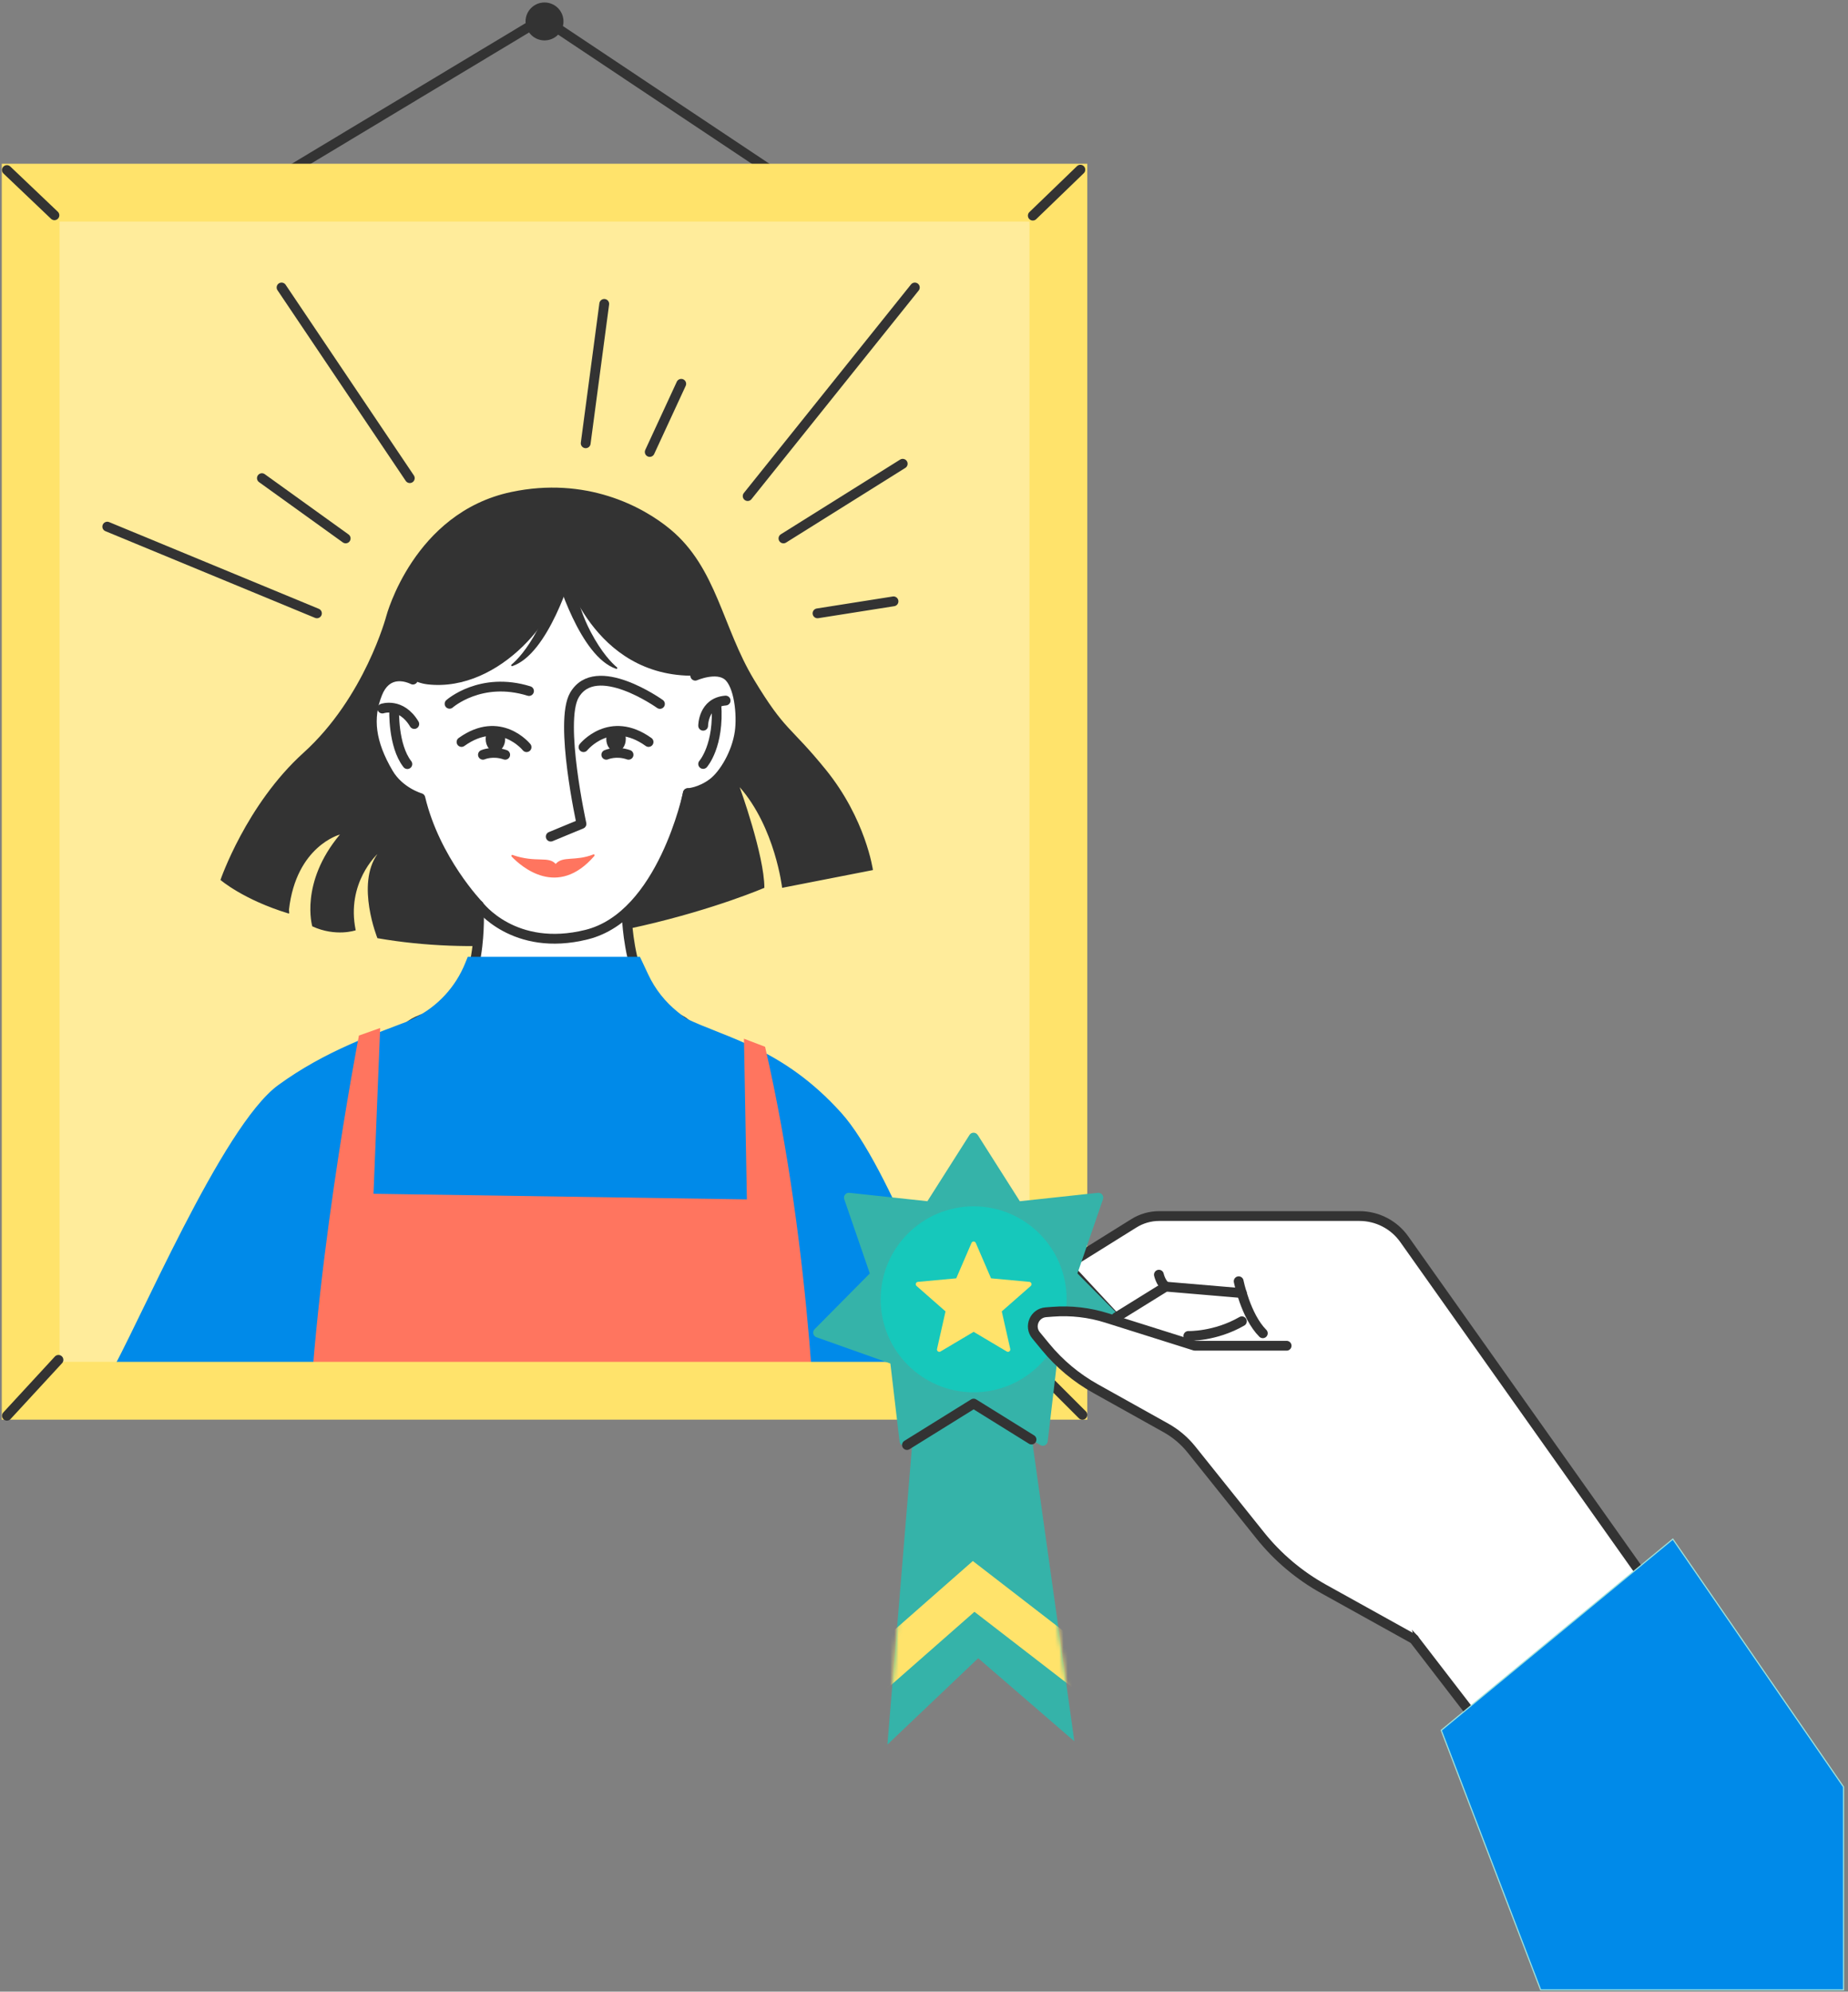
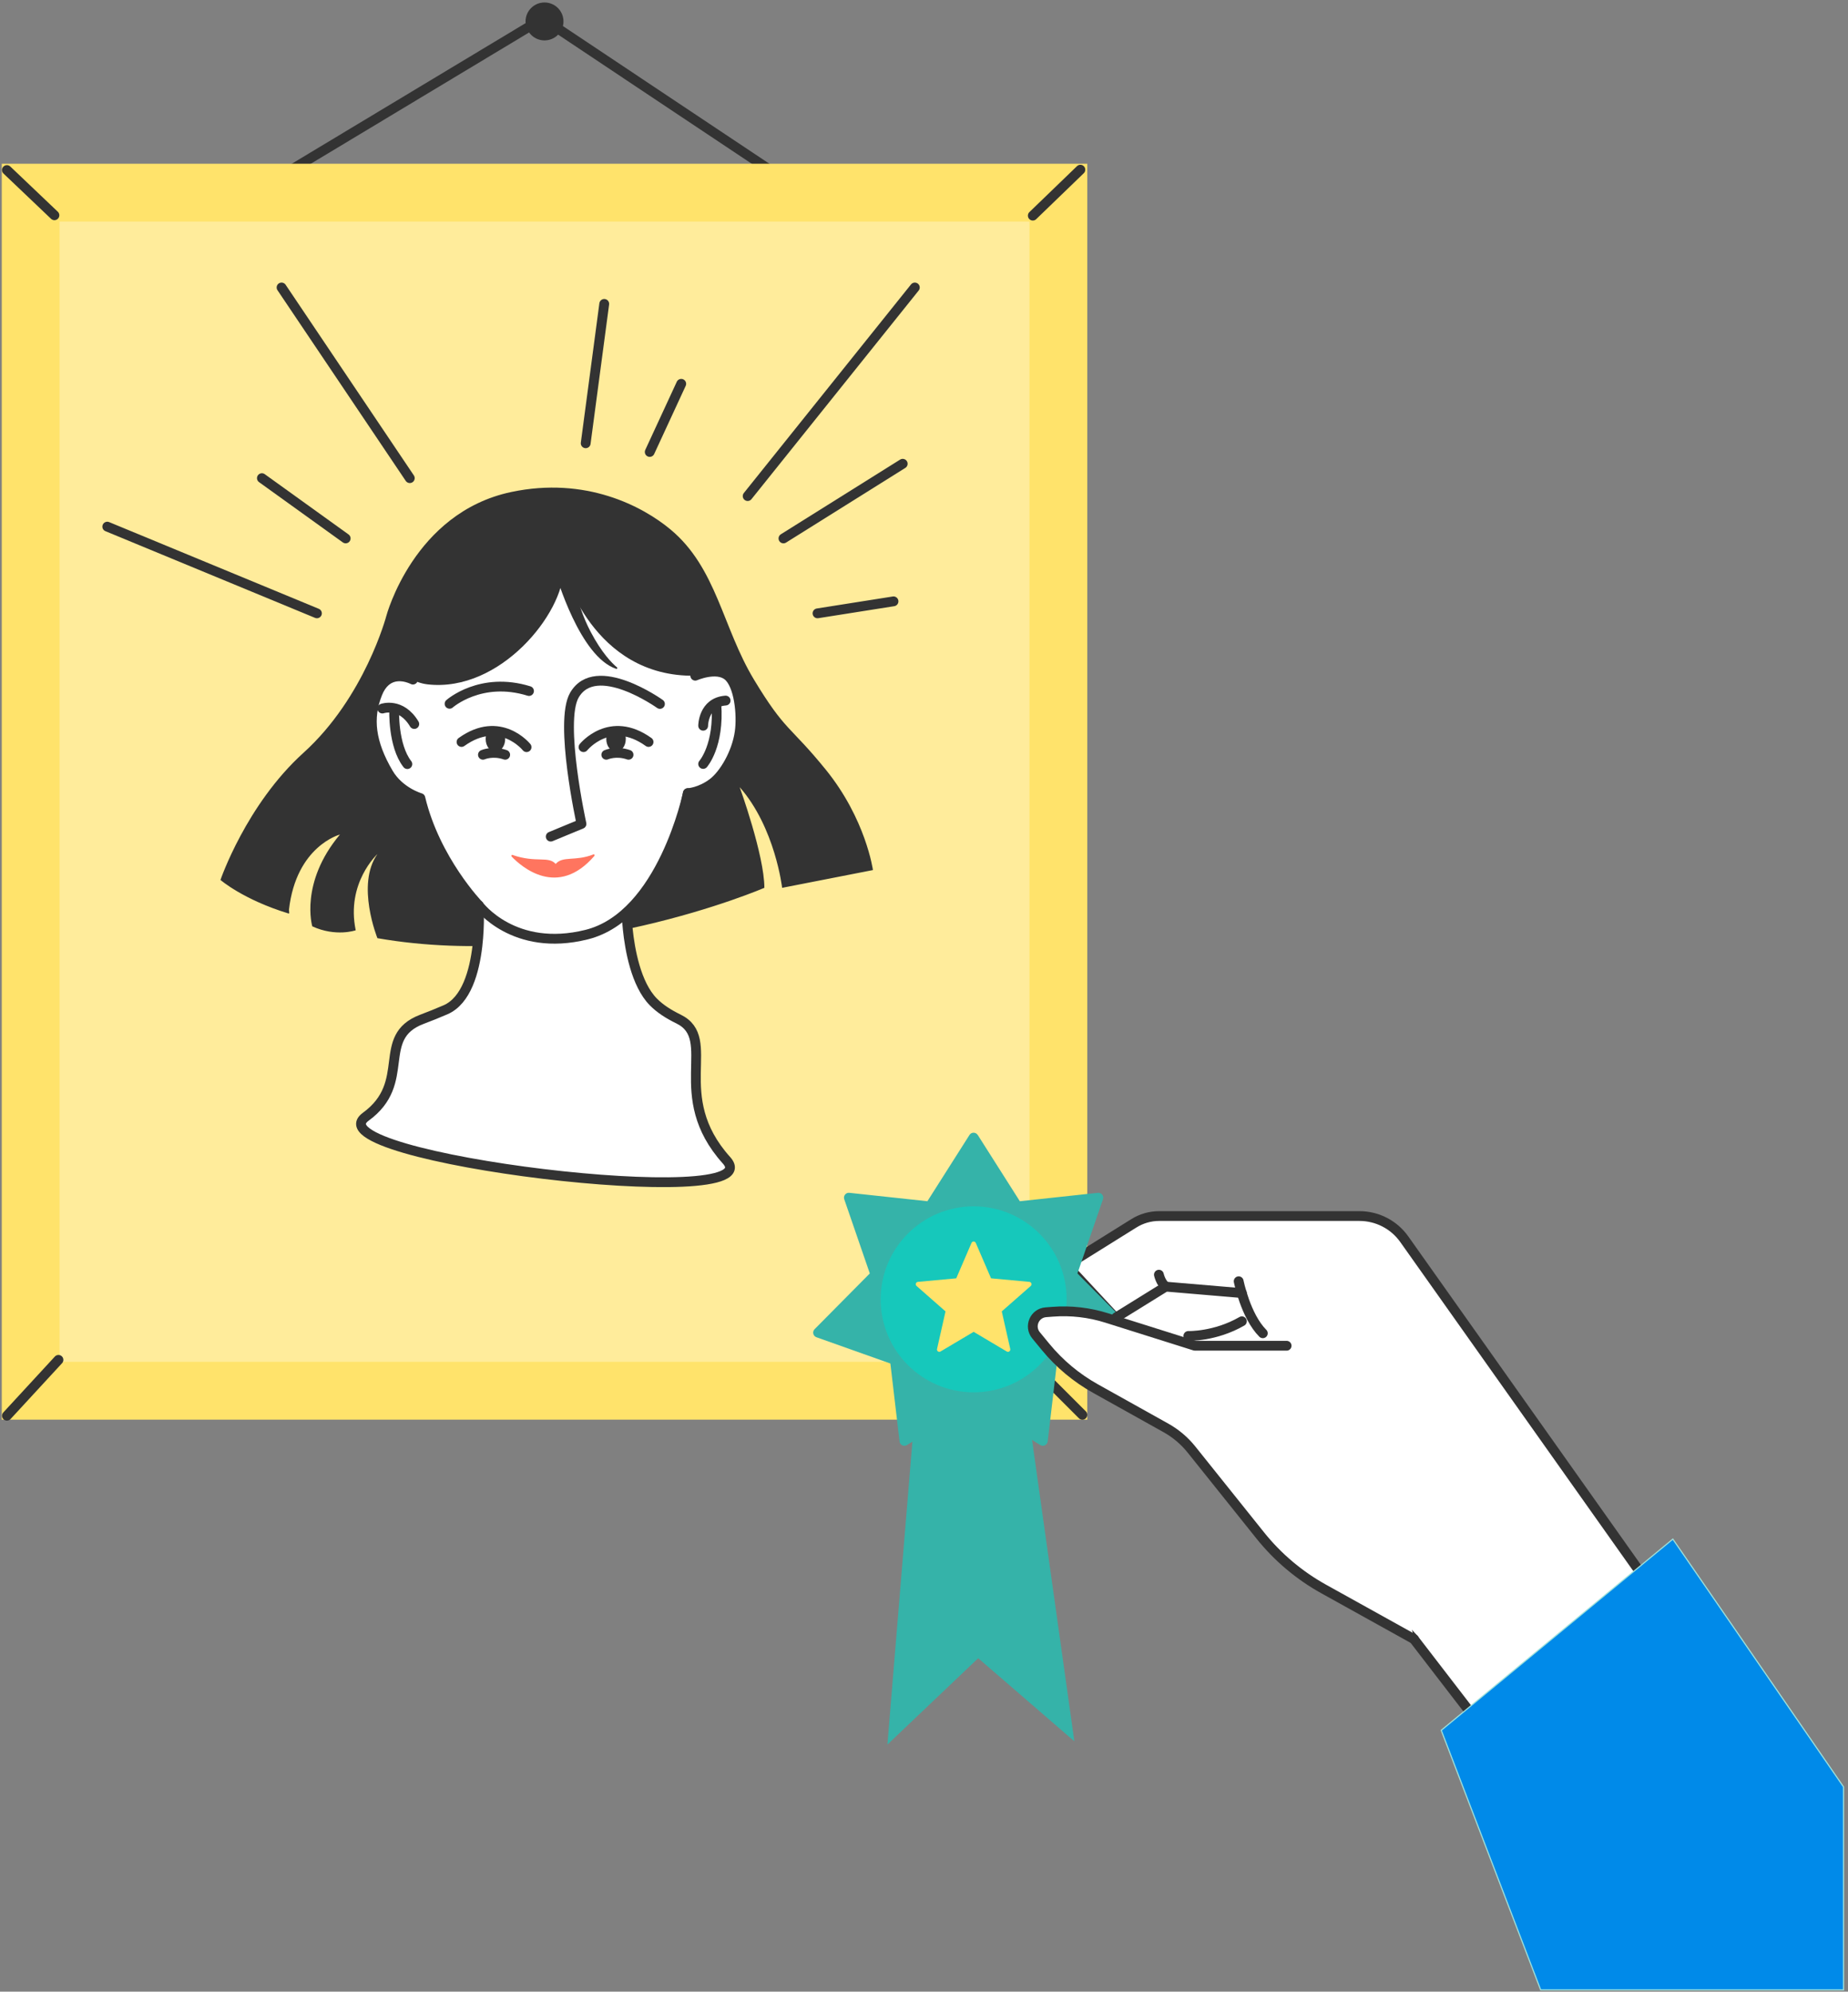
<svg xmlns="http://www.w3.org/2000/svg" width="437" height="471" viewBox="0 0 437 471" fill="none">
  <rect x="0" y="0" width="437" height="471" fill="#808080" stroke="none" />
  <path d="M38.959 58.143L128.351 4.379L208.964 58.143" stroke="#333333" stroke-width="2.318" stroke-linecap="round" stroke-linejoin="round" />
  <path d="M250.274 45.558H7.253V328.901H250.274V45.558Z" fill="#FFEC9B" />
  <path d="M89.251 221.875C89.251 221.875 84.118 209.174 89.251 201.983C89.251 201.983 81.783 208.803 84.118 220.003C84.118 220.003 79.448 221.637 73.845 219.07C73.845 219.07 70.809 208.797 80.38 197.36C80.38 197.36 70.061 200.054 68.335 215.113C68.3 215.414 68.543 216.127 68.242 216.034C57.505 212.766 52.134 208.096 52.134 208.096C52.134 208.096 58.218 190.274 71.759 178.031C86.273 164.913 91.349 145.688 91.349 145.688C91.349 145.688 97.792 121.248 120.875 116.358C138.501 112.621 151.938 119.696 158.572 125.229C169.488 134.326 170.832 148.365 178.301 160.735C185.769 173.106 186.708 171.472 195.237 181.971C204.774 193.709 206.425 205.761 206.425 205.761L184.952 209.962C184.952 209.962 183.318 195.72 174.917 186.154C174.917 186.154 180.752 202.262 180.752 209.962C180.752 209.962 134.764 229.801 89.246 221.869L89.251 221.875Z" fill="#333333" />
  <path d="M86.482 264.104C97.641 255.992 88.678 245.29 99.727 241.072C101.622 240.354 103.499 239.606 105.353 238.801C110.284 236.668 112.184 229.733 112.891 223.748C113.5 218.562 113.21 214.095 113.21 214.095C113.21 214.095 102.902 203.434 99.403 188.734C99.403 188.734 94.472 187.343 91.824 182.824C87.617 175.651 86.905 169.845 89.246 163.987C91.25 158.981 95.237 159.798 96.9 160.401C97.334 160.557 97.606 160.702 97.647 160.719C97.589 160.412 92.172 132.079 113.291 122.901C131.137 115.155 146.584 121.082 153.444 126.285C167.101 136.674 164.412 159.798 164.412 159.798C164.412 159.798 169.436 157.596 172.119 159.798C174.807 162 175.479 169.08 174.917 173.09C174.216 178.113 171.209 183.119 168.619 185.113C165.583 187.448 162.663 187.563 162.663 187.563C162.663 187.563 162.634 187.708 162.576 187.986C158.213 208.903 148.189 216.047 148.189 216.047C148.189 216.047 148.218 217.513 148.444 219.709C148.936 224.495 150.367 232.757 154.493 236.941C156.104 238.575 158.12 239.849 160.443 240.985C170.073 245.69 158.004 259.068 171.794 274.394C183.197 287.06 73.213 273.751 86.482 264.109V264.104Z" fill="white" />
  <path d="M86.482 264.104C97.641 255.992 88.678 245.29 99.727 241.072C101.622 240.354 103.499 239.606 105.353 238.801C110.284 236.668 112.184 229.733 112.891 223.748C113.5 218.562 113.21 214.095 113.21 214.095C113.21 214.095 102.902 203.434 99.403 188.734C99.403 188.734 94.472 187.343 91.824 182.824C87.617 175.651 86.905 169.845 89.246 163.987C91.25 158.981 95.237 159.798 96.9 160.401C97.334 160.557 97.606 160.702 97.647 160.719C97.589 160.412 92.172 132.079 113.291 122.901C131.137 115.155 146.584 121.082 153.444 126.285C167.101 136.674 164.412 159.798 164.412 159.798C164.412 159.798 169.436 157.596 172.119 159.798C174.807 162 175.479 169.08 174.917 173.09C174.216 178.113 171.209 183.119 168.619 185.113C165.583 187.448 162.663 187.563 162.663 187.563C162.663 187.563 162.634 187.708 162.576 187.986C158.213 208.903 148.189 216.047 148.189 216.047C148.189 216.047 148.218 217.513 148.444 219.709C148.936 224.495 150.367 232.757 154.493 236.941C156.104 238.575 158.12 239.849 160.443 240.985C170.073 245.69 158.004 259.068 171.794 274.394C183.197 287.06 73.213 273.751 86.482 264.109V264.104Z" stroke="#333333" stroke-width="2.318" stroke-linecap="round" stroke-linejoin="round" />
  <path d="M156.057 166.476C156.057 166.476 140.876 155.629 135.818 164.407C132.191 170.7 137.504 194.844 137.504 194.844L130.232 197.851" stroke="#333333" stroke-width="2.318" stroke-linecap="round" stroke-linejoin="round" />
  <mask id="mask0_4085_28421" style="mask-type:luminance" maskUnits="userSpaceOnUse" x="7" y="45" width="244" height="284">
-     <path d="M250.272 45.563H7.25V328.906H250.272V45.563Z" fill="white" />
+     <path d="M250.272 45.563H7.25H250.272V45.563Z" fill="white" />
  </mask>
  <g mask="url(#mask0_4085_28421)">
-     <path d="M229.573 326.124C207.318 351.068 169.176 340.198 133.119 340.198C93.227 340.198 47.766 355.749 25.615 326.06C32.765 313.783 52.639 266.375 65.902 256.734C77.061 248.622 88.226 244.839 99.281 240.626C100.51 241.669 102.567 243.338 104.652 244.758C116.044 252.51 139.718 255.987 162.043 240.945C171.673 245.65 185.051 247.991 198.841 263.316C210.244 275.982 223.993 315.179 229.573 326.13V326.124Z" fill="#008AE9" stroke="#008AE9" stroke-width="0.324" stroke-miterlimit="10" />
    <path d="M96.558 241.646L98.088 240.887C103.575 238.164 107.868 233.517 110.157 227.839L110.725 226.431H151.22L153.155 230.551C154.777 234.01 157.176 237.052 160.16 239.439L162.808 241.559C162.808 241.559 144.116 259.394 142.975 259.677C141.839 259.961 109.015 259.677 109.015 259.677L100.208 250.587L96.552 241.652" fill="#008AE9" />
    <path d="M96.558 241.646L98.088 240.887C103.575 238.164 107.868 233.517 110.157 227.839L110.725 226.431H151.22L153.155 230.551C154.777 234.01 157.176 237.052 160.16 239.439L162.808 241.559C162.808 241.559 144.116 259.394 142.975 259.677C141.839 259.961 109.015 259.677 109.015 259.677L100.208 250.587L96.552 241.652" stroke="#008AE9" stroke-width="0.324" stroke-miterlimit="10" />
    <path d="M84.877 244.896C84.877 244.896 73.15 305.352 72.681 349.659L193.21 348.981C193.21 348.981 192.335 296.875 180.92 247.55L175.926 245.644L176.615 283.641L88.325 282.314L89.895 243.112L84.883 244.896H84.877Z" fill="#FF755F" />
  </g>
  <path d="M106.309 166.44C106.309 166.44 113.691 159.881 125.094 163.421" stroke="#333333" stroke-width="2.318" stroke-linecap="round" stroke-linejoin="round" />
  <path d="M137.984 176.694C137.984 176.694 144.224 168.924 153.367 175.471" stroke="#333333" stroke-width="2.318" stroke-linecap="round" stroke-linejoin="round" />
  <path d="M124.519 176.694C124.519 176.694 118.279 168.924 109.136 175.471" stroke="#333333" stroke-width="2.318" stroke-linecap="round" stroke-linejoin="round" />
  <path d="M166.278 171.628C166.278 171.628 166.278 166.083 171.591 165.677" stroke="#333333" stroke-width="2.318" stroke-linecap="round" stroke-linejoin="round" />
  <path d="M166.278 180.667C166.278 180.667 170.131 176.35 169.395 166.442" stroke="#333333" stroke-width="2.318" stroke-linecap="round" stroke-linejoin="round" />
  <path d="M90.416 167.566C90.416 167.566 94.849 166.007 97.966 171.222" stroke="#333333" stroke-width="2.318" stroke-linecap="round" stroke-linejoin="round" />
  <path d="M93.214 167.913C93.214 167.913 92.901 176.315 96.326 180.701" stroke="#333333" stroke-width="2.318" stroke-linecap="round" stroke-linejoin="round" />
  <path d="M164.412 159.798C140.019 160.25 133.251 134.692 133.251 134.692C133.251 144.971 118.332 163.767 101.152 161.849C99.57 161.67 98.157 161.143 96.905 160.401C97.34 160.557 97.612 160.702 97.653 160.72C97.6 160.413 92.177 132.079 113.297 122.907C131.148 115.161 146.595 121.082 153.45 126.291C167.1 136.68 164.418 159.804 164.418 159.804L164.412 159.798Z" fill="#333333" />
-   <path d="M135.812 133.837C135.21 135.958 129.699 154.661 121.147 157.529C120.933 157.599 120.777 157.326 120.95 157.181C122.156 156.173 124.548 153.757 127.156 148.815C130.992 141.543 131.571 134.173 131.646 132.748C131.652 132.62 131.774 132.533 131.901 132.568L135.667 133.588C135.777 133.617 135.841 133.727 135.806 133.837H135.812Z" fill="#333333" />
  <path d="M131.037 134.479C131.64 136.6 137.15 155.304 145.702 158.172C145.916 158.241 146.073 157.969 145.899 157.824C144.694 156.816 142.301 154.4 139.694 149.457C135.858 142.186 135.278 134.816 135.203 133.39C135.197 133.263 135.076 133.176 134.948 133.211L131.182 134.23C131.072 134.259 131.008 134.369 131.043 134.479H131.037Z" fill="#333333" />
  <path d="M113.21 214.095C113.21 214.095 121.467 225.329 138.733 221.024C156.666 216.551 162.663 187.563 162.663 187.563" stroke="#333333" stroke-width="2.318" stroke-linecap="round" stroke-linejoin="round" />
  <path d="M120.985 202.563C123.291 204.968 131.849 212.506 140.546 202.424C140.69 202.256 140.546 201.972 140.36 202.048C136.009 203.768 133.089 202.343 131.408 204.313C129.647 202.36 126.825 204.139 121.164 202.181C120.973 202.117 120.84 202.407 120.991 202.563H120.985Z" fill="#FF755F" />
  <path d="M147.981 174.773C147.981 176.436 146.949 177.78 145.675 177.78C144.4 177.78 143.369 176.43 143.369 174.773C143.369 173.116 144.4 172.861 145.675 172.861C146.949 172.861 147.981 173.11 147.981 174.773Z" fill="#333333" />
  <path d="M119.461 174.775C119.461 176.438 118.429 177.783 117.155 177.783C115.88 177.783 114.849 176.433 114.849 174.775C114.849 173.118 115.55 172.852 116.824 172.852C118.099 172.852 119.455 173.113 119.455 174.775H119.461Z" fill="#333333" />
  <path d="M143.373 178.495C143.373 178.495 145.679 177.47 148.634 178.495" stroke="#333333" stroke-width="2.318" stroke-linecap="round" stroke-linejoin="round" />
  <path d="M114.201 178.495C114.201 178.495 116.507 177.47 119.462 178.495" stroke="#333333" stroke-width="2.318" stroke-linecap="round" stroke-linejoin="round" />
  <path d="M250.274 45.558H7.253V328.901H250.274V45.558Z" stroke="#FFE36B" stroke-width="13.668" stroke-miterlimit="10" stroke-linecap="round" />
  <path d="M244.591 323.227L255.953 334.589" stroke="#333333" stroke-width="2.318" stroke-linecap="round" stroke-linejoin="round" />
  <path d="M244.227 50.995L255.479 40.131" stroke="#333333" stroke-width="2.318" stroke-linecap="round" stroke-linejoin="round" />
  <path d="M12.868 50.908L1.633 40.212" stroke="#333333" stroke-width="2.318" stroke-linecap="round" stroke-linejoin="round" />
  <path d="M176.8 117.319L216.333 67.987" stroke="#333333" stroke-width="2.318" stroke-linecap="round" stroke-linejoin="round" />
  <path d="M185.265 127.334L213.465 109.674" stroke="#333333" stroke-width="2.318" stroke-linecap="round" stroke-linejoin="round" />
  <path d="M138.5 104.83L142.886 71.867" stroke="#333333" stroke-width="2.318" stroke-linecap="round" stroke-linejoin="round" />
  <path d="M153.642 106.885L161.093 90.766" stroke="#333333" stroke-width="2.318" stroke-linecap="round" stroke-linejoin="round" />
  <path d="M96.905 113.077L66.579 67.987" stroke="#333333" stroke-width="2.318" stroke-linecap="round" stroke-linejoin="round" />
  <path d="M81.742 127.331L61.932 113.078" stroke="#333333" stroke-width="2.318" stroke-linecap="round" stroke-linejoin="round" />
  <path d="M74.946 145.049L25.366 124.543" stroke="#333333" stroke-width="2.318" stroke-linecap="round" stroke-linejoin="round" />
  <path d="M193.318 145.05L211.291 142.211" stroke="#333333" stroke-width="2.318" stroke-linecap="round" stroke-linejoin="round" />
  <path d="M13.825 321.593L1.64 334.809" stroke="#333333" stroke-width="2.318" stroke-linecap="round" stroke-linejoin="round" />
  <path d="M128.762 9.555C131.239 9.555 133.247 7.547 133.247 5.071C133.247 2.594 131.239 0.586 128.762 0.586C126.285 0.586 124.278 2.594 124.278 5.071C124.278 7.547 126.285 9.555 128.762 9.555Z" fill="#333333" />
  <path d="M252.222 299.221L268.144 289.29C269.934 288.172 272.009 287.581 274.118 287.581H321.467C325.685 287.581 329.643 289.626 332.076 293.068L395.568 382.72L377.438 419.657L360.201 421.222L334.371 387.656L252.216 299.221H252.222Z" fill="white" />
  <path d="M252.222 299.221L268.144 289.29C269.934 288.172 272.009 287.581 274.118 287.581H321.467C325.685 287.581 329.643 289.626 332.076 293.068L395.568 382.72L377.438 419.657L360.201 421.222L334.371 387.656L252.216 299.221H252.222Z" stroke="#333333" stroke-width="2.318" stroke-linecap="round" stroke-linejoin="round" />
  <path d="M216.547 331.334L209.849 412.573L231.316 392.149L254.052 411.791L242.469 329.26L216.547 331.334Z" fill="#35B3A9" />
  <path d="M231.212 268.409L241.161 284.076L259.615 282.088C260.455 281.996 261.104 282.813 260.826 283.606L254.783 301.157L267.843 314.344C268.434 314.941 268.208 315.955 267.408 316.239L249.916 322.456L247.749 340.893C247.65 341.733 246.712 342.179 245.999 341.739L230.233 331.941L214.467 341.739C213.749 342.185 212.816 341.739 212.718 340.893L210.551 322.456L193.058 316.239C192.264 315.955 192.033 314.941 192.624 314.344L205.684 301.157L199.64 283.606C199.368 282.807 200.011 281.996 200.851 282.088L219.305 284.076L229.254 268.409C229.706 267.696 230.743 267.696 231.195 268.409H231.212Z" fill="#35B3A9" />
  <path d="M230.239 329.265C242.383 329.265 252.228 319.421 252.228 307.277C252.228 295.133 242.383 285.288 230.239 285.288C218.095 285.288 208.251 295.133 208.251 307.277C208.251 319.421 218.095 329.265 230.239 329.265Z" fill="#16C8BB" />
  <path d="M238.073 319.616L230.239 314.964L222.406 319.616C221.988 319.865 221.473 319.495 221.583 319.019L223.588 310.131L216.739 304.117C216.374 303.798 216.571 303.196 217.052 303.149L226.125 302.309L229.729 293.943C229.921 293.496 230.552 293.496 230.749 293.943L234.353 302.309L243.427 303.149C243.913 303.196 244.105 303.798 243.739 304.117L236.891 310.131L238.896 319.019C239 319.495 238.49 319.865 238.073 319.616Z" fill="#FFE36B" />
  <mask id="mask1_4085_28421" style="mask-type:luminance" maskUnits="userSpaceOnUse" x="209" y="329" width="46" height="84">
    <path d="M216.55 331.329L209.852 412.569L231.319 392.144L254.055 411.786L242.472 329.255L216.55 331.329Z" fill="white" />
  </mask>
  <g mask="url(#mask1_4085_28421)">
-     <path d="M206.349 396.16L230.238 375.168L257.419 396.16" stroke="#FFE36B" stroke-width="9.271" stroke-miterlimit="10" stroke-linecap="round" />
-   </g>
+     </g>
  <path d="M304.247 318.252H282.542L261.701 311.682C257.564 310.378 253.218 309.88 248.902 310.216L247.308 310.338C244.62 310.546 243.276 313.698 244.991 315.784L247.256 318.536C250.541 322.528 254.545 325.872 259.065 328.392L275.723 337.692C278.034 338.984 280.074 340.71 281.731 342.773L297.989 363.087C302.126 368.256 307.225 372.566 313.013 375.776L334.388 387.648L322.128 331.469L304.253 318.247L304.247 318.252Z" fill="white" />
  <path d="M304.247 318.252H282.542L261.701 311.682C257.564 310.378 253.218 309.88 248.902 310.216L247.308 310.338C244.62 310.546 243.276 313.698 244.991 315.784L247.256 318.536C250.541 322.528 254.545 325.872 259.065 328.392L275.723 337.692C278.034 338.984 280.074 340.71 281.731 342.773L297.989 363.087C302.126 368.256 307.225 372.566 313.013 375.776L334.388 387.648" stroke="#333333" stroke-width="2.318" stroke-linecap="round" stroke-linejoin="round" />
  <path d="M264.001 311.506L275.67 304.275L293.673 305.799" stroke="#333333" stroke-width="2.318" stroke-linecap="round" stroke-linejoin="round" />
  <path d="M292.913 303.003C292.913 303.003 294.558 311.242 298.62 315.304" stroke="#333333" stroke-width="2.318" stroke-linecap="round" stroke-linejoin="round" />
  <path d="M274.048 301.45C274.048 301.45 274.465 303.368 275.664 304.272" stroke="#333333" stroke-width="2.318" stroke-linecap="round" stroke-linejoin="round" />
  <path d="M281.012 315.939C281.012 315.939 287.339 316.13 293.672 312.468" stroke="#333333" stroke-width="2.318" stroke-linecap="round" stroke-linejoin="round" />
  <path d="M435.947 470.587V422.583L395.579 363.981L340.813 409.198L364.326 470.587H435.947Z" fill="#008AE9" stroke="#9EE1DC" stroke-width="0.272" stroke-miterlimit="10" />
-   <path d="M214.473 341.73L230.239 331.933L243.924 340.438" stroke="#333333" stroke-width="2.318" stroke-linecap="round" stroke-linejoin="round" />
</svg>